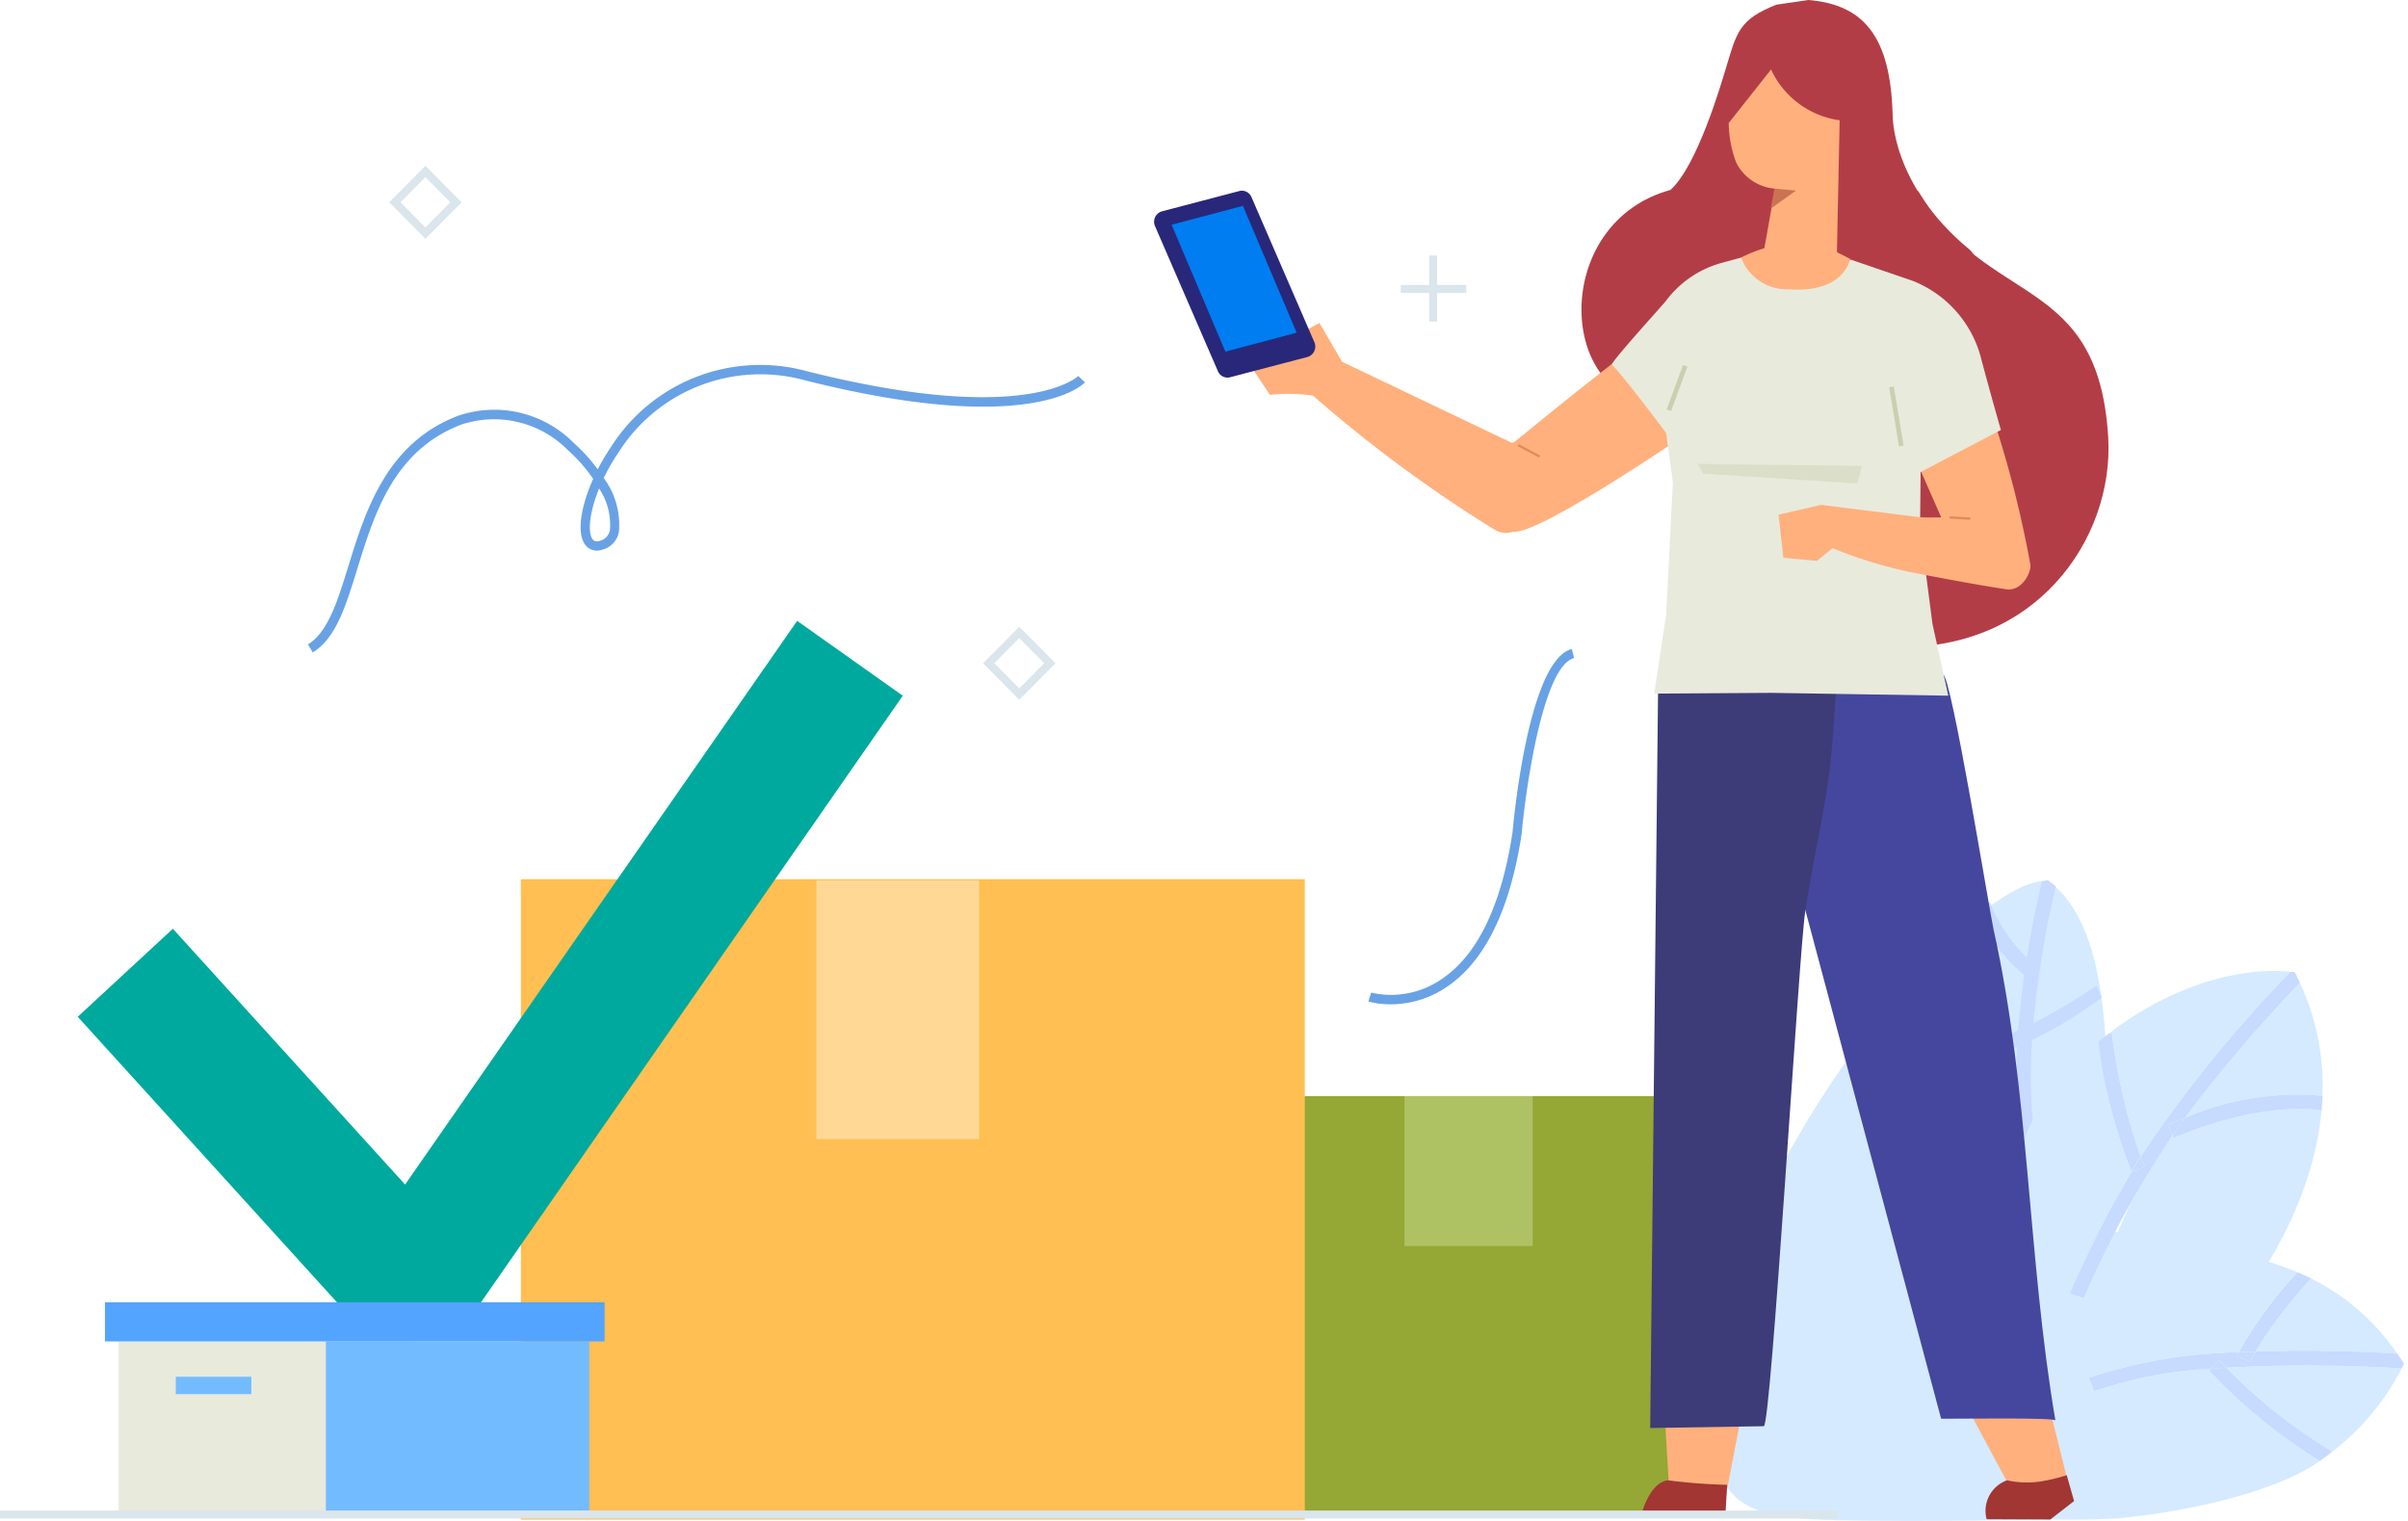
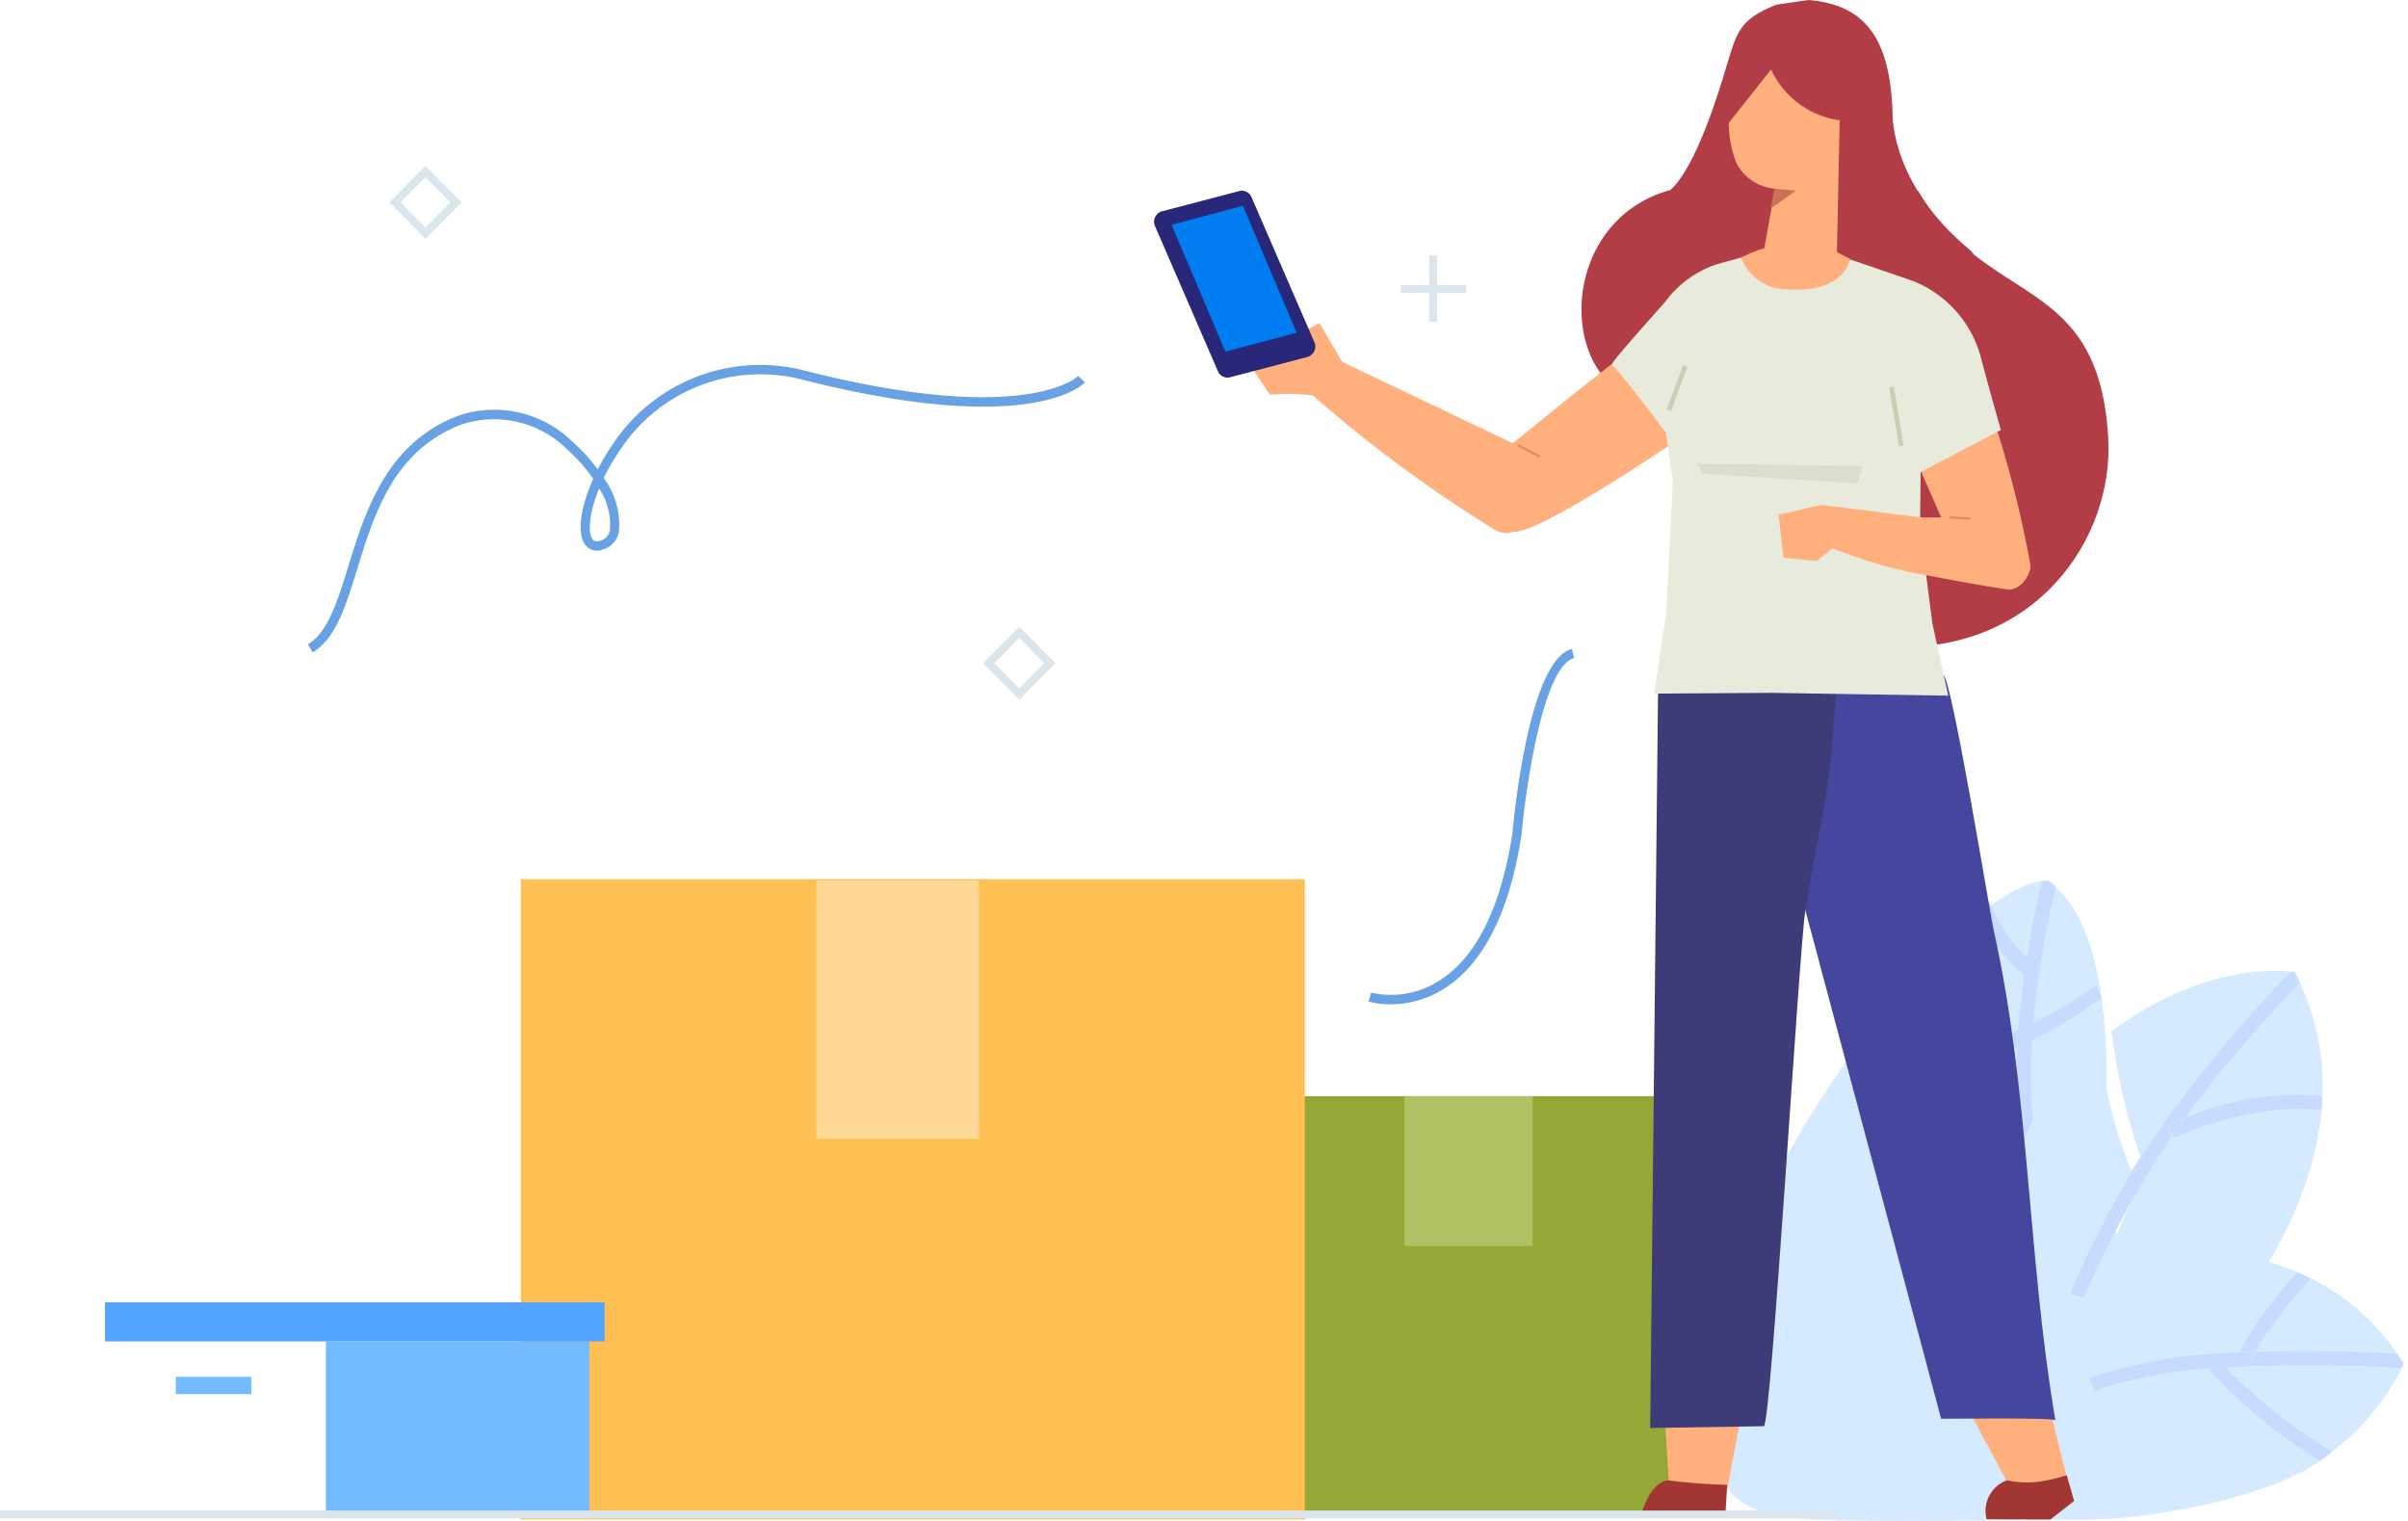
<svg xmlns="http://www.w3.org/2000/svg" id="グループ_24918" data-name="グループ 24918" width="133" height="84" viewBox="0 0 133 84">
  <defs>
    <clipPath id="clip-path">
      <rect id="長方形_25263" data-name="長方形 25263" width="133" height="84" fill="none" />
    </clipPath>
  </defs>
  <g id="グループ_24917" data-name="グループ 24917" clip-path="url(#clip-path)">
    <path id="パス_5048" data-name="パス 5048" d="M1238.289,10.494c1.463-1.311,2.742-5.648,3.08-6.768.587-1.94.708-2.652,2.78-3.468L1245.916,0c3.068.255,4.528,2.027,4.649,6.324,0,0-.112,3.845,4.226,7.442,1.556,1.29-1.1,7.331-3.031,7.17l-8.723-6.719c-.632.367-5.3,8.1-6.064,7.969-4.94-.825-5.053-9.946,1.316-11.695" transform="translate(-1146.03 0)" fill="#b33d47" />
    <path id="パス_5049" data-name="パス 5049" d="M1352.661,715.685s7.7-30.322.211-35.269c-4.7-.211-20.874,19.134-18.311,31.943.6,3.008,3.132,3.284,6.589,3.367,5.125.123,11.511-.041,11.511-.041" transform="translate(-1239.793 -631.772)" fill="#d5eaff" />
    <path id="パス_5050" data-name="パス 5050" d="M1568.358,762.683a22.209,22.209,0,0,1-4.151,2.249l-.266-.756a29.7,29.7,0,0,0,5.044-2.8l.283.678c-.04.029-.387.278-.91.624" transform="translate(-1453.183 -706.95)" fill="#c7daff" />
    <path id="パス_5051" data-name="パス 5051" d="M1545.645,701a8.154,8.154,0,0,1-2.684-3.656l.629-.5a8.707,8.707,0,0,0,2.508,3.492Z" transform="translate(-1433.689 -647.032)" fill="#c7daff" />
    <path id="パス_5052" data-name="パス 5052" d="M1573.626,694.229l-.785.134c-.978-5.831,1.061-14.029,1.148-14.375l.335-.074.429.356c-.021.083-2.078,8.3-1.129,13.96" transform="translate(-1461.208 -631.307)" fill="#c7daff" />
    <path id="パス_5053" data-name="パス 5053" d="M1766.743,991.822a12.521,12.521,0,0,0-4.747-4.15,26.742,26.742,0,0,0-3.088,4.038c3.334-.119,6.424.026,7.834.112" transform="translate(-1634.343 -917.065)" fill="#d5eaff" />
    <path id="パス_5054" data-name="パス 5054" d="M1522.678,958.471a23.282,23.282,0,0,0-6.438,1.243l-.3-.746a27.7,27.7,0,0,1,8.276-1.41,23.58,23.58,0,0,1,3.244-4.424c-5.274-2.165-15.925-3.866-19.064.1-2.213,5.719-.652,13.21,1.464,13.3a49.29,49.29,0,0,0,7.606.205c4.311-.4,8.995-1.564,11.241-3.177a30.154,30.154,0,0,1-6.132-5Z" transform="translate(-1400.577 -882.874)" fill="#d5eaff" />
    <path id="パス_5055" data-name="パス 5055" d="M1736.314,1055.007a29.061,29.061,0,0,0,5.86,4.634,13.572,13.572,0,0,0,3.82-4.591,82.982,82.982,0,0,0-9.681-.042" transform="translate(-1613.348 -979.471)" fill="#d5eaff" />
    <path id="パス_5056" data-name="パス 5056" d="M1637.946,1044.136l-.725-.33c.029-.065.06-.132.093-.2a27.7,27.7,0,0,0-8.276,1.41l.3.746a23.282,23.282,0,0,1,6.438-1.243l.478-.461c.129.136.258.269.387.4a82.984,82.984,0,0,1,9.681.042c.043-.088.088-.176.128-.265-.121-.192-.248-.374-.374-.557-1.41-.087-4.5-.232-7.834-.112-.111.2-.209.387-.29.569" transform="translate(-1513.671 -968.922)" fill="#c7daff" />
    <path id="パス_5057" data-name="パス 5057" d="M1722.83,1056.681l-.1.094a30.163,30.163,0,0,0,6.132,5c.235-.169.464-.345.69-.525a29.077,29.077,0,0,1-5.86-4.634q-.433.027-.864.061" transform="translate(-1600.729 -981.084)" fill="#c7daff" />
    <path id="パス_5058" data-name="パス 5058" d="M1724.11,1051.489q.431-.034.865-.061c-.129-.131-.258-.263-.387-.4Z" transform="translate(-1602.009 -975.892)" fill="#c7daff" />
    <path id="パス_5059" data-name="パス 5059" d="M1746.812,987.217a26.782,26.782,0,0,1,3.088-4.038q-.379-.187-.765-.346a23.581,23.581,0,0,0-3.245,4.424q.463-.024.922-.04" transform="translate(-1622.246 -912.572)" fill="#c7daff" />
    <path id="パス_5060" data-name="パス 5060" d="M1745.3,1044.723c.081-.182.179-.373.29-.569q-.459.016-.922.04c-.033.067-.064.133-.093.2Z" transform="translate(-1621.025 -969.509)" fill="#c7daff" />
    <path id="パス_5061" data-name="パス 5061" d="M1573.133,810.133a23.627,23.627,0,0,0-3.189,5.824l-.756-.249a18.411,18.411,0,0,1,1.69-3.579,28.586,28.586,0,0,1-1.82-7.159,13.634,13.634,0,0,0-5.131,9.1c-.574,7.561,12.557,5.853,12.557,5.853s4.325-4.91,4.893-11.172c-.24-.042-3.337-.529-8.184,1.527Z" transform="translate(-1453.153 -747.423)" fill="#d5eaff" />
    <path id="パス_5062" data-name="パス 5062" d="M1646.482,760.406a71.826,71.826,0,0,1,8.28-10.215c-3.228-.3-6.989,1.057-10.028,3.413l.164-.02a32.98,32.98,0,0,0,1.585,6.822" transform="translate(-1528.254 -696.524)" fill="#d5eaff" />
    <path id="パス_5063" data-name="パス 5063" d="M1711.692,765.5a13.506,13.506,0,0,0-1.245-6.245,82.211,82.211,0,0,0-6.348,7.457,15.649,15.649,0,0,1,7.592-1.211" transform="translate(-1583.416 -704.974)" fill="#d5eaff" />
    <path id="パス_5064" data-name="パス 5064" d="M1618.534,761.453l-.71.361-.028-.059a68.332,68.332,0,0,0-3.393,6.727l.756.249a55.883,55.883,0,0,1,4.892-8.971l-.247-.594q.487-.206.951-.381a82.248,82.248,0,0,1,6.348-7.456c-.092-.2-.186-.394-.289-.59-.078-.009-.157-.013-.235-.02a71.818,71.818,0,0,0-8.28,10.215c.076.183.154.357.235.52" transform="translate(-1500.071 -697.05)" fill="#c7daff" />
    <path id="パス_5065" data-name="パス 5065" d="M1694.862,846.743q-.358.484-.7.975l.061.146c4.847-2.056,7.944-1.57,8.184-1.527q.036-.4.051-.805a15.651,15.651,0,0,0-7.592,1.211" transform="translate(-1574.178 -785.008)" fill="#c7daff" />
    <path id="パス_5066" data-name="パス 5066" d="M1690.915,864.534q.345-.491.7-.975-.464.175-.951.381Z" transform="translate(-1570.935 -801.824)" fill="#c7daff" />
-     <path id="パス_5067" data-name="パス 5067" d="M1638.942,805a32.972,32.972,0,0,1-1.585-6.822l-.164.02q-.292.226-.575.465a28.6,28.6,0,0,0,1.82,7.159q.242-.41.5-.822" transform="translate(-1520.714 -741.121)" fill="#c7daff" />
    <path id="パス_5068" data-name="パス 5068" d="M1663.053,894.127c-.081-.163-.16-.337-.235-.52q-.26.412-.5.822l.028.059Z" transform="translate(-1544.59 -829.724)" fill="#c7daff" />
    <path id="パス_5069" data-name="パス 5069" d="M305.628,132.116l-2-2.014,2-2.014,2,2.014Zm-1.378-2.014,1.378,1.39,1.378-1.39-1.378-1.39Z" transform="translate(-282.13 -118.93)" fill="#dae5ec" />
    <rect id="長方形_25248" data-name="長方形 25248" width="3.615" height="0.441" transform="translate(77.372 15.74)" fill="#dae5ec" />
    <rect id="長方形_25249" data-name="長方形 25249" width="0.437" height="3.649" transform="translate(78.936 14.112)" fill="#dae5ec" />
    <path id="パス_5070" data-name="パス 5070" d="M768.764,488.2l-2-2.014,2-2.014,2,2.014Zm-1.378-2.014,1.378,1.39,1.378-1.39-1.378-1.391Z" transform="translate(-712.467 -449.556)" fill="#dae5ec" />
    <rect id="長方形_25250" data-name="長方形 25250" width="28.046" height="23.104" transform="translate(65.658 60.538)" fill="#95a734" />
    <rect id="長方形_25251" data-name="長方形 25251" width="43.299" height="35.37" transform="translate(28.769 48.557)" fill="#ffbf52" />
    <rect id="長方形_25252" data-name="長方形 25252" width="8.986" height="14.291" transform="translate(45.09 48.617)" fill="#ffd896" />
    <rect id="長方形_25253" data-name="長方形 25253" width="7.079" height="8.277" transform="translate(77.574 60.538)" fill="#afc263" />
-     <path id="パス_5071" data-name="パス 5071" d="M76.45,518.911,60.627,501.484l5.255-4.861,12.826,14.127,21.655-31.132,5.834,4.134-24.2,34.8Z" transform="translate(-56.334 -445.329)" fill="#00a99d" />
    <path id="パス_5072" data-name="パス 5072" d="M1183.333,261.9c-.358-.029-6.289,4.817-7.5,5.808-.4,1.631-.219,4.774.055,4.827,1.4.275,10.255-5.842,10.255-5.842Z" transform="translate(-1092.341 -243.172)" fill="#ffb07d" />
    <path id="パス_5073" data-name="パス 5073" d="M987.389,256.192l-9.383-4.479-1.247-2.14-3.99,2.077,1.247,1.888a9.381,9.381,0,0,1,2.384.043A74.9,74.9,0,0,0,986.453,261c.995.551,1.731-.451,1.964-.44.068-1.817-.583-3.206,0-4.788a4.556,4.556,0,0,1-1.029.425" transform="translate(-903.878 -231.731)" fill="#ffb07d" />
    <path id="パス_5074" data-name="パス 5074" d="M1393.038,389.7l-2.693-.392-1.013-.424-2.021.952-.355,3.754,1.3.055,1.694,0,1.87-.306.413-1.627.768-.635s.035-1.035.038-1.374" transform="translate(-1288.732 -361.08)" fill="#ffb07d" />
    <path id="パス_5075" data-name="パス 5075" d="M1431.876,396.492c-.075.752-.468,1.562-.573,2.312-.052.648-.118,1.3-.192,1.947l1.756-.287.413-1.627.853-.849a8.307,8.307,0,0,0-.034-1.156Z" transform="translate(-1329.76 -368.146)" fill="#f8956a" />
    <path id="パス_5076" data-name="パス 5076" d="M1539.55,1075c.653,2.655,1.175,4.725,1.175,4.725l-3.082.663-2.34-4.361c1.423-.308,2.833-.674,4.247-1.026" transform="translate(-1426.573 -998.149)" fill="#ffb07d" />
    <path id="パス_5077" data-name="パス 5077" d="M1301.85,1081.973c-.517,2.685-.909,4.784-.909,4.784l-3.072-.711-.3-4.951c1.419.326,2.851.595,4.28.878" transform="translate(-1205.676 -1003.809)" fill="#ffb07d" />
    <path id="パス_5078" data-name="パス 5078" d="M1372.111,521c.451-.025,2.566,13.058,2.795,14.084,1.993,8.945,1.882,18.118,3.416,27.119-.029-.17-5.686-.084-6.312-.094l-10.813-40.5,10.914-.612" transform="translate(-1264.797 -483.755)" fill="#45479e" />
    <path id="パス_5079" data-name="パス 5079" d="M1284.615,1143.88a31.955,31.955,0,0,1-3.273-.249c-1.055.136-1.482,1.962-1.482,1.962l4.658-.018Z" transform="translate(-1189.221 -1061.875)" fill="#a13633" />
    <path id="パス_5080" data-name="パス 5080" d="M1297.066,491.516c-.229,3.229-1.045,6.291-1.515,9.491-.356,2.43-1.874,28.385-2.284,28.391q-3.137.046-6.273.1l.44-41.281,10.07-2.889-.438,6.189" transform="translate(-1195.849 -450.631)" fill="#3d3b78" />
    <path id="パス_5081" data-name="パス 5081" d="M1553.21,1139.666a9.936,9.936,0,0,1-1.516.357,5.206,5.206,0,0,1-1.785-.074,1.791,1.791,0,0,0-1.124,2.149l3.516.016,1.314-1.02Z" transform="translate(-1439.058 -1058.193)" fill="#a13633" />
    <path id="パス_5082" data-name="パス 5082" d="M1321.259,158.137c.109,5.613,4.638,14.433,9.846,14.7,8.085.408,12.458-5.956,12.127-11.561-.539-9.113-6.7-7.131-10.488-13.6-17.23.193-11.594,4.9-11.486,10.461" transform="translate(-1226.79 -137.117)" fill="#b33d47" />
    <path id="パス_5083" data-name="パス 5083" d="M1257.08,193.7c-.1-.1,2.887-3.387,2.961-3.493a5.758,5.758,0,0,1,2.995-2.1l4.346-1.184c1.595-.045,4.11,1.836,6.906,3.366.687,1.426-.135,2.123-.135,6.75,0,.811-.053,5.69-.053,5.69l.686,5.286.873,3.965-9.792-.155-6.448.042.655-4.355.374-7.318-.374-2.719s-2.244-3.021-2.992-3.776" transform="translate(-1168.051 -173.559)" fill="#e8eadc" />
    <path id="パス_5084" data-name="パス 5084" d="M1332.546,359.456l.257-.968-9.1-.112.334.537Z" transform="translate(-1229.958 -332.755)" fill="#dbdec8" />
    <path id="パス_5085" data-name="パス 5085" d="M1389.972,22.726c-.139.876-1.443,1.07-1.656,1.6a3.881,3.881,0,0,1-3.382-3.693,4.417,4.417,0,0,1,.429-1.771c1.415,1.156,3.574,2.936,4.609,3.866" transform="translate(-1286.852 -17.51)" fill="#b33d47" />
    <path id="パス_5086" data-name="パス 5086" d="M1354.3,56.478l-.169,8.178-4.183-.039.781-4.364a2.622,2.622,0,0,1-2.15-1.457,6.352,6.352,0,0,1-.405-2.172l2.338-2.952a4.914,4.914,0,0,0,3.79,2.805" transform="translate(-1252.691 -49.834)" fill="#ffb07d" />
    <path id="パス_5087" data-name="パス 5087" d="M1359.166,191.019a2.155,2.155,0,0,0,2.123.75,3.337,3.337,0,0,0,1.324-.8l1.275.64c-.188.869-1.144,1.846-3.361,1.683a2.715,2.715,0,0,1-2.66-1.75,7.465,7.465,0,0,1,1.3-.523" transform="translate(-1261.703 -177.315)" fill="#ffb07d" />
    <path id="パス_5088" data-name="パス 5088" d="M1382.5,145.816l-1.19-.109-.2,1.1Z" transform="translate(-1283.304 -135.289)" fill="#cc7254" />
    <path id="パス_5089" data-name="パス 5089" d="M1462.7,249.205l2.341-.006-1.2-2.732s-2.755-2.709-2.506-3.723,1.041-5.134,1.041-5.134a4.891,4.891,0,0,1,4.059,2.622,22.893,22.893,0,0,1,1.684,4.126,60.423,60.423,0,0,1,1.853,7.481c.034.374-.453,1.462-1.347,1.328-1.356-.2-3.421-.585-5.258-.94.085-.947-.528-2.113-.664-3.023" transform="translate(-1357.823 -220.623)" fill="#ffb07d" />
    <path id="パス_5090" data-name="パス 5090" d="M1440.8,200.412l3.47,1.19a6.289,6.289,0,0,1,3.705,4.08c.532,2.016,1.146,4.148,1.146,4.148l-5.323,2.788-3.166-2.652Z" transform="translate(-1338.606 -186.083)" fill="#e8eadc" />
    <path id="パス_5091" data-name="パス 5091" d="M1389.4,390.038l5.783.725c.136.91-.749,2.048-.834,2.995a25.085,25.085,0,0,1-4.32-1.329l-.864.7-1.853-.17-.269-2.38Z" transform="translate(-1288.81 -362.154)" fill="#ffb07d" />
    <rect id="長方形_25254" data-name="長方形 25254" width="0.128" height="1.147" transform="translate(107.681 28.64) rotate(-86.631)" fill="#e08b5c" />
    <path id="パス_5096" data-name="パス 5096" d="M0,0H.13L.125,1.341H0Z" transform="translate(83.823 24.646) rotate(-62.243)" fill="#e08b5c" />
    <path id="パス_5097" data-name="パス 5097" d="M0,0H.256L.251,3.308H0Z" transform="translate(104.346 21.388) rotate(-9.463)" fill="#cacfaf" />
    <path id="パス_5098" data-name="パス 5098" d="M0,0,2.616-.005V.25L0,.258Z" transform="matrix(0.348, -0.937, 0.937, 0.348, 92.055, 22.612)" fill="#cacfaf" />
    <path id="パス_5092" data-name="パス 5092" d="M904.235,157.673l4.233-1.11a.6.6,0,0,0,.417-.8l-3.492-8.054a.574.574,0,0,0-.68-.313l-4.233,1.11a.6.6,0,0,0-.417.8l3.492,8.054a.574.574,0,0,0,.68.313" transform="translate(-836.279 -136.841)" fill="#292779" />
    <path id="パス_5093" data-name="パス 5093" d="M916.707,167.054l3.937-1.047L917.674,159l-3.937,1.047Z" transform="translate(-849.026 -147.633)" fill="#007df1" />
    <path id="パス_5094" data-name="パス 5094" d="M240.413,297.754l-.261-.442c1.1-.663,1.628-2.359,2.235-4.324.938-3.034,2.106-6.81,6.086-8.309a6.173,6.173,0,0,1,6.358,1.508,9.3,9.3,0,0,1,1.326,1.461,11.619,11.619,0,0,1,.71-1.2,9.765,9.765,0,0,1,10.832-4.224c12.13,3.057,14.971.295,15,.267l.37.353c-.116.125-2.983,3.032-15.492-.121a9.278,9.278,0,0,0-10.288,4.016,11.071,11.071,0,0,0-.8,1.388,4.317,4.317,0,0,1,.837,2.988,1.247,1.247,0,0,1-.934.974.817.817,0,0,1-.944-.3c-.447-.64-.232-2.08.458-3.613a8.585,8.585,0,0,0-1.407-1.6,5.729,5.729,0,0,0-5.843-1.412c-3.747,1.412-4.826,4.9-5.778,7.981-.639,2.065-1.19,3.848-2.461,4.612m15.815-9.047c-.542,1.331-.628,2.416-.368,2.788.057.082.154.167.4.1a.743.743,0,0,0,.569-.6,3.619,3.619,0,0,0-.6-2.294" transform="translate(-223.144 -261.726)" fill="#68a2e5" />
    <path id="パス_5095" data-name="パス 5095" d="M1068.459,521a4.471,4.471,0,0,1-1.222-.152l.148-.492a4.927,4.927,0,0,0,3.781-.67c2.044-1.3,3.4-4.054,4.029-8.177.092-1.013.931-9.538,3.277-10.13l.124.5c-1.7.428-2.665,7.137-2.894,9.686l0,.016c-.653,4.287-2.09,7.163-4.271,8.548a5.5,5.5,0,0,1-2.968.873" transform="translate(-991.655 -465.535)" fill="#68a2e5" />
-     <rect id="長方形_25258" data-name="長方形 25258" width="16.365" height="9.469" transform="translate(6.554 74.085)" fill="#e8eadc" />
    <rect id="長方形_25259" data-name="長方形 25259" width="14.547" height="9.658" transform="translate(17.999 74.085)" fill="#73bbff" />
    <rect id="長方形_25260" data-name="長方形 25260" width="27.596" height="2.159" transform="translate(5.797 71.925)" fill="#53a4ff" />
    <rect id="長方形_25261" data-name="長方形 25261" width="4.172" height="0.958" transform="translate(9.71 76.037)" fill="#73bbff" />
    <rect id="長方形_25262" data-name="長方形 25262" width="101.502" height="0.441" transform="translate(0 83.425)" fill="#dae5ec" />
  </g>
</svg>